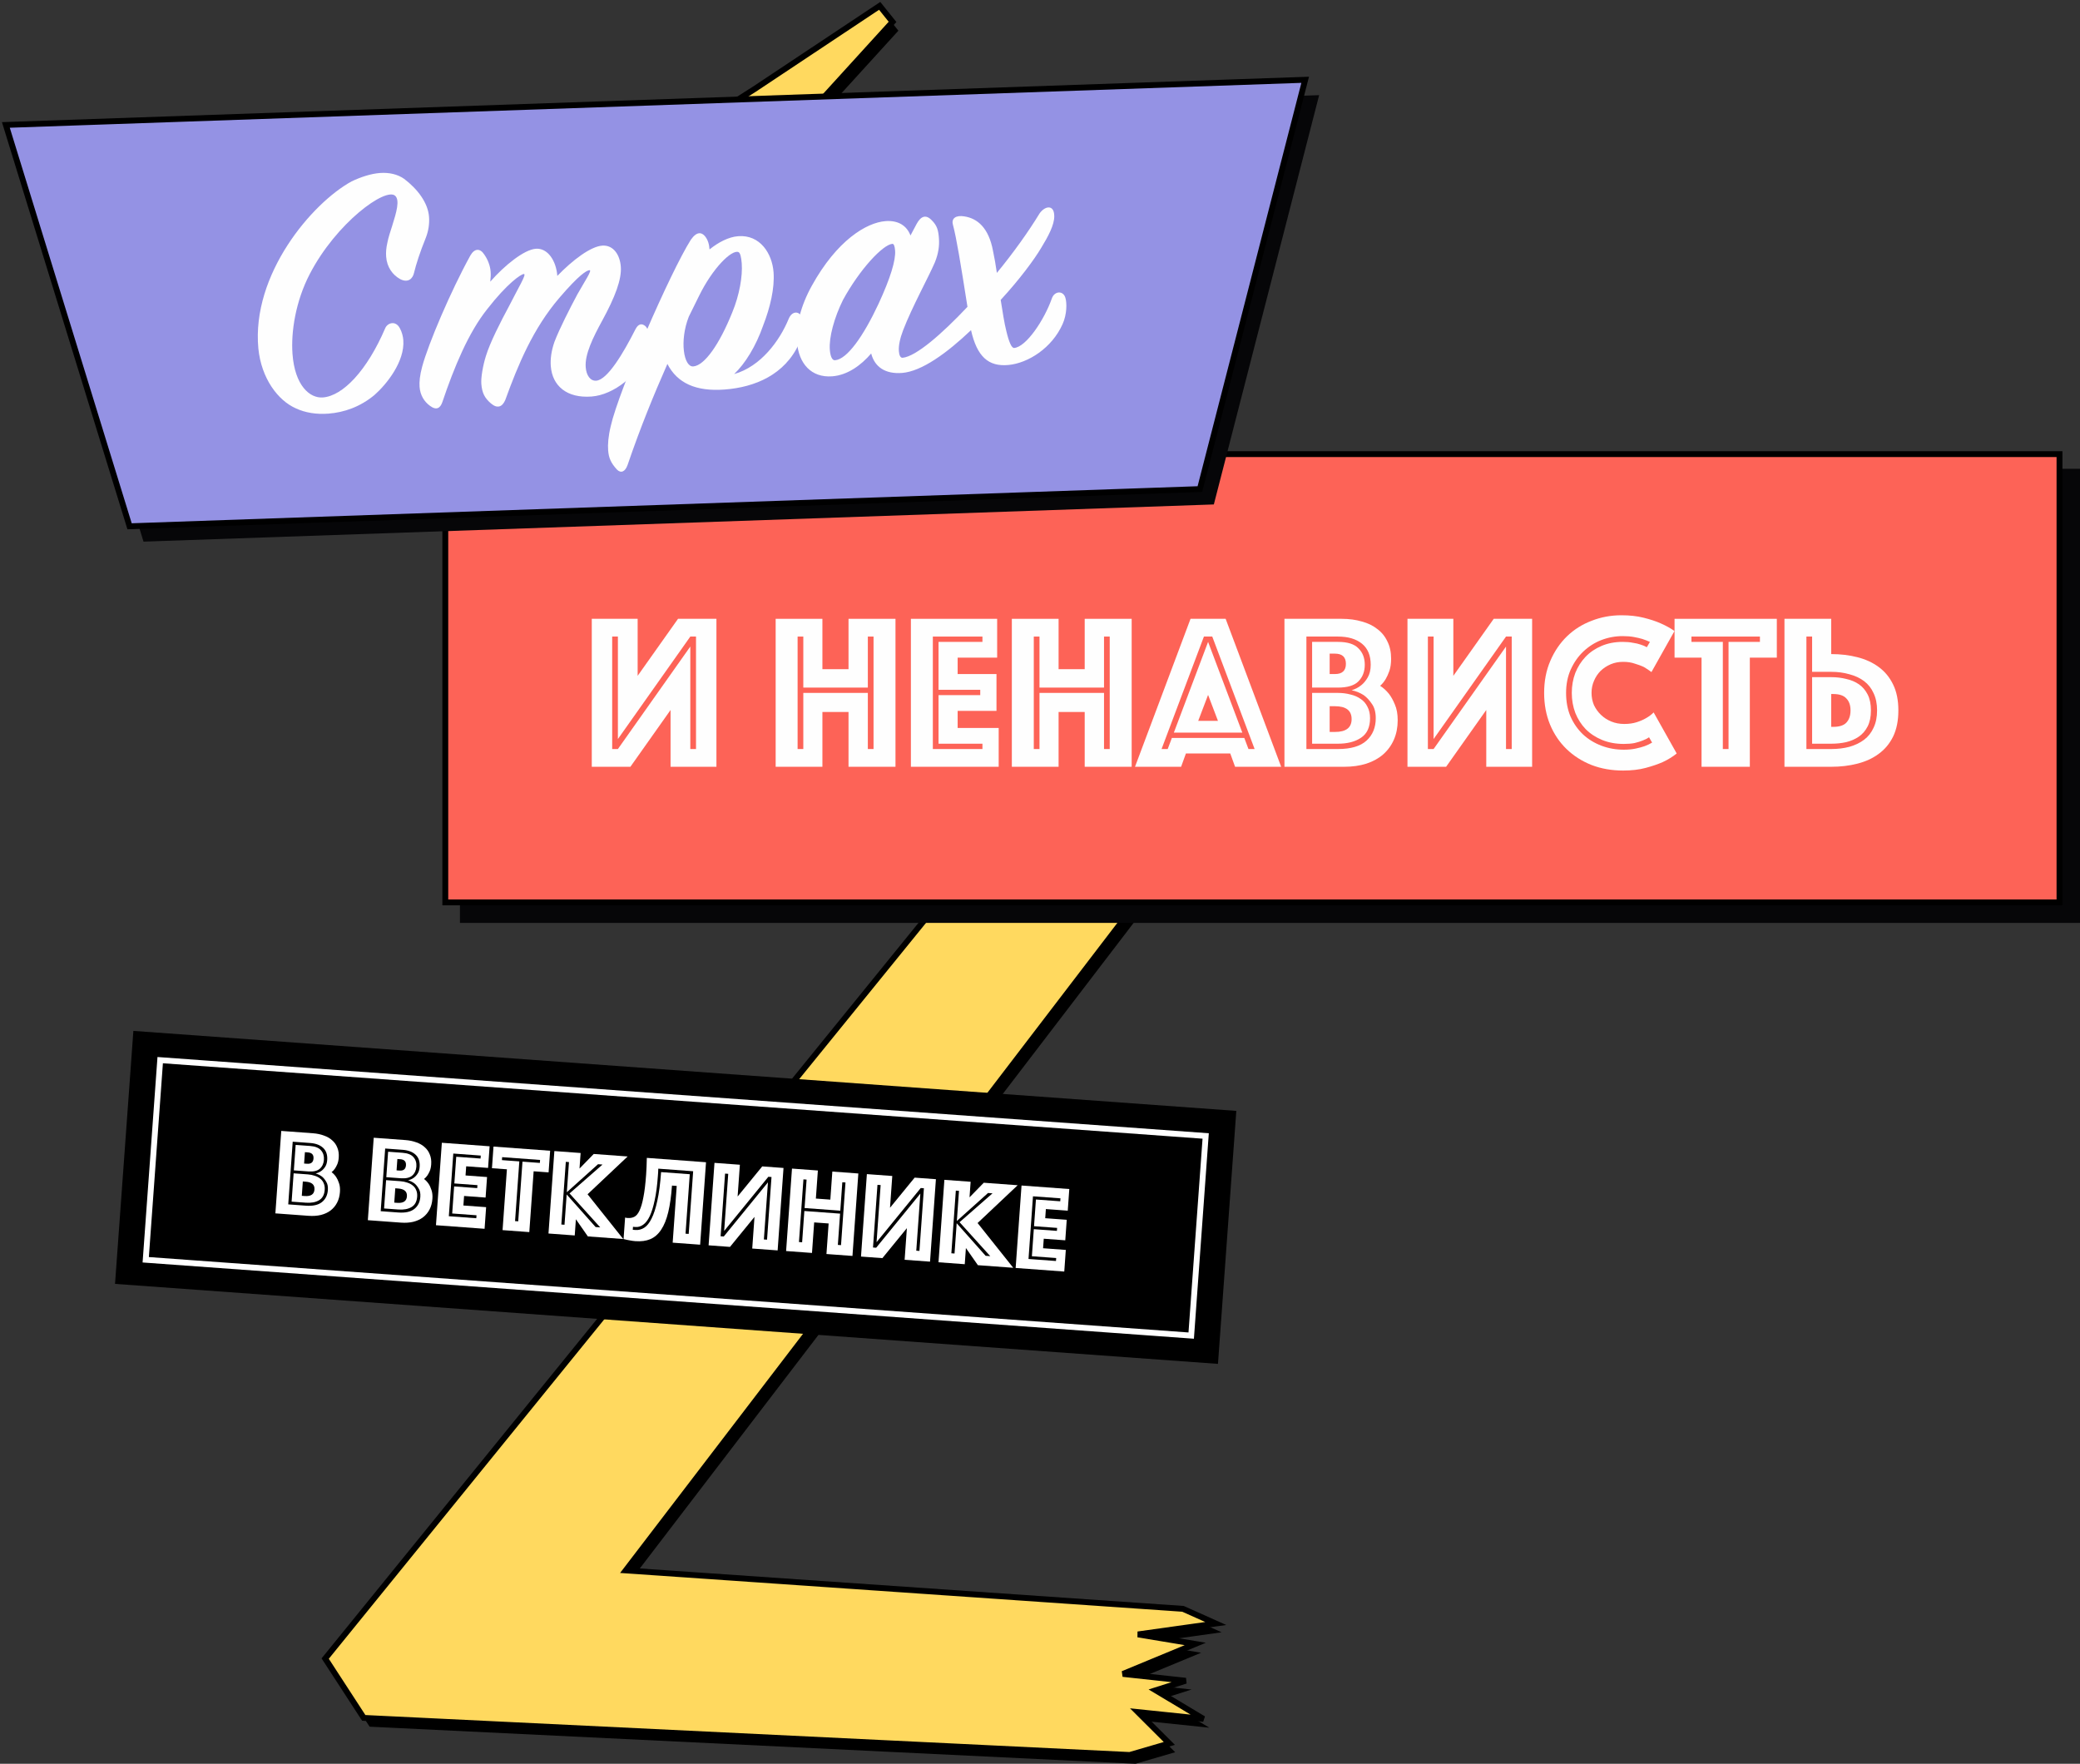
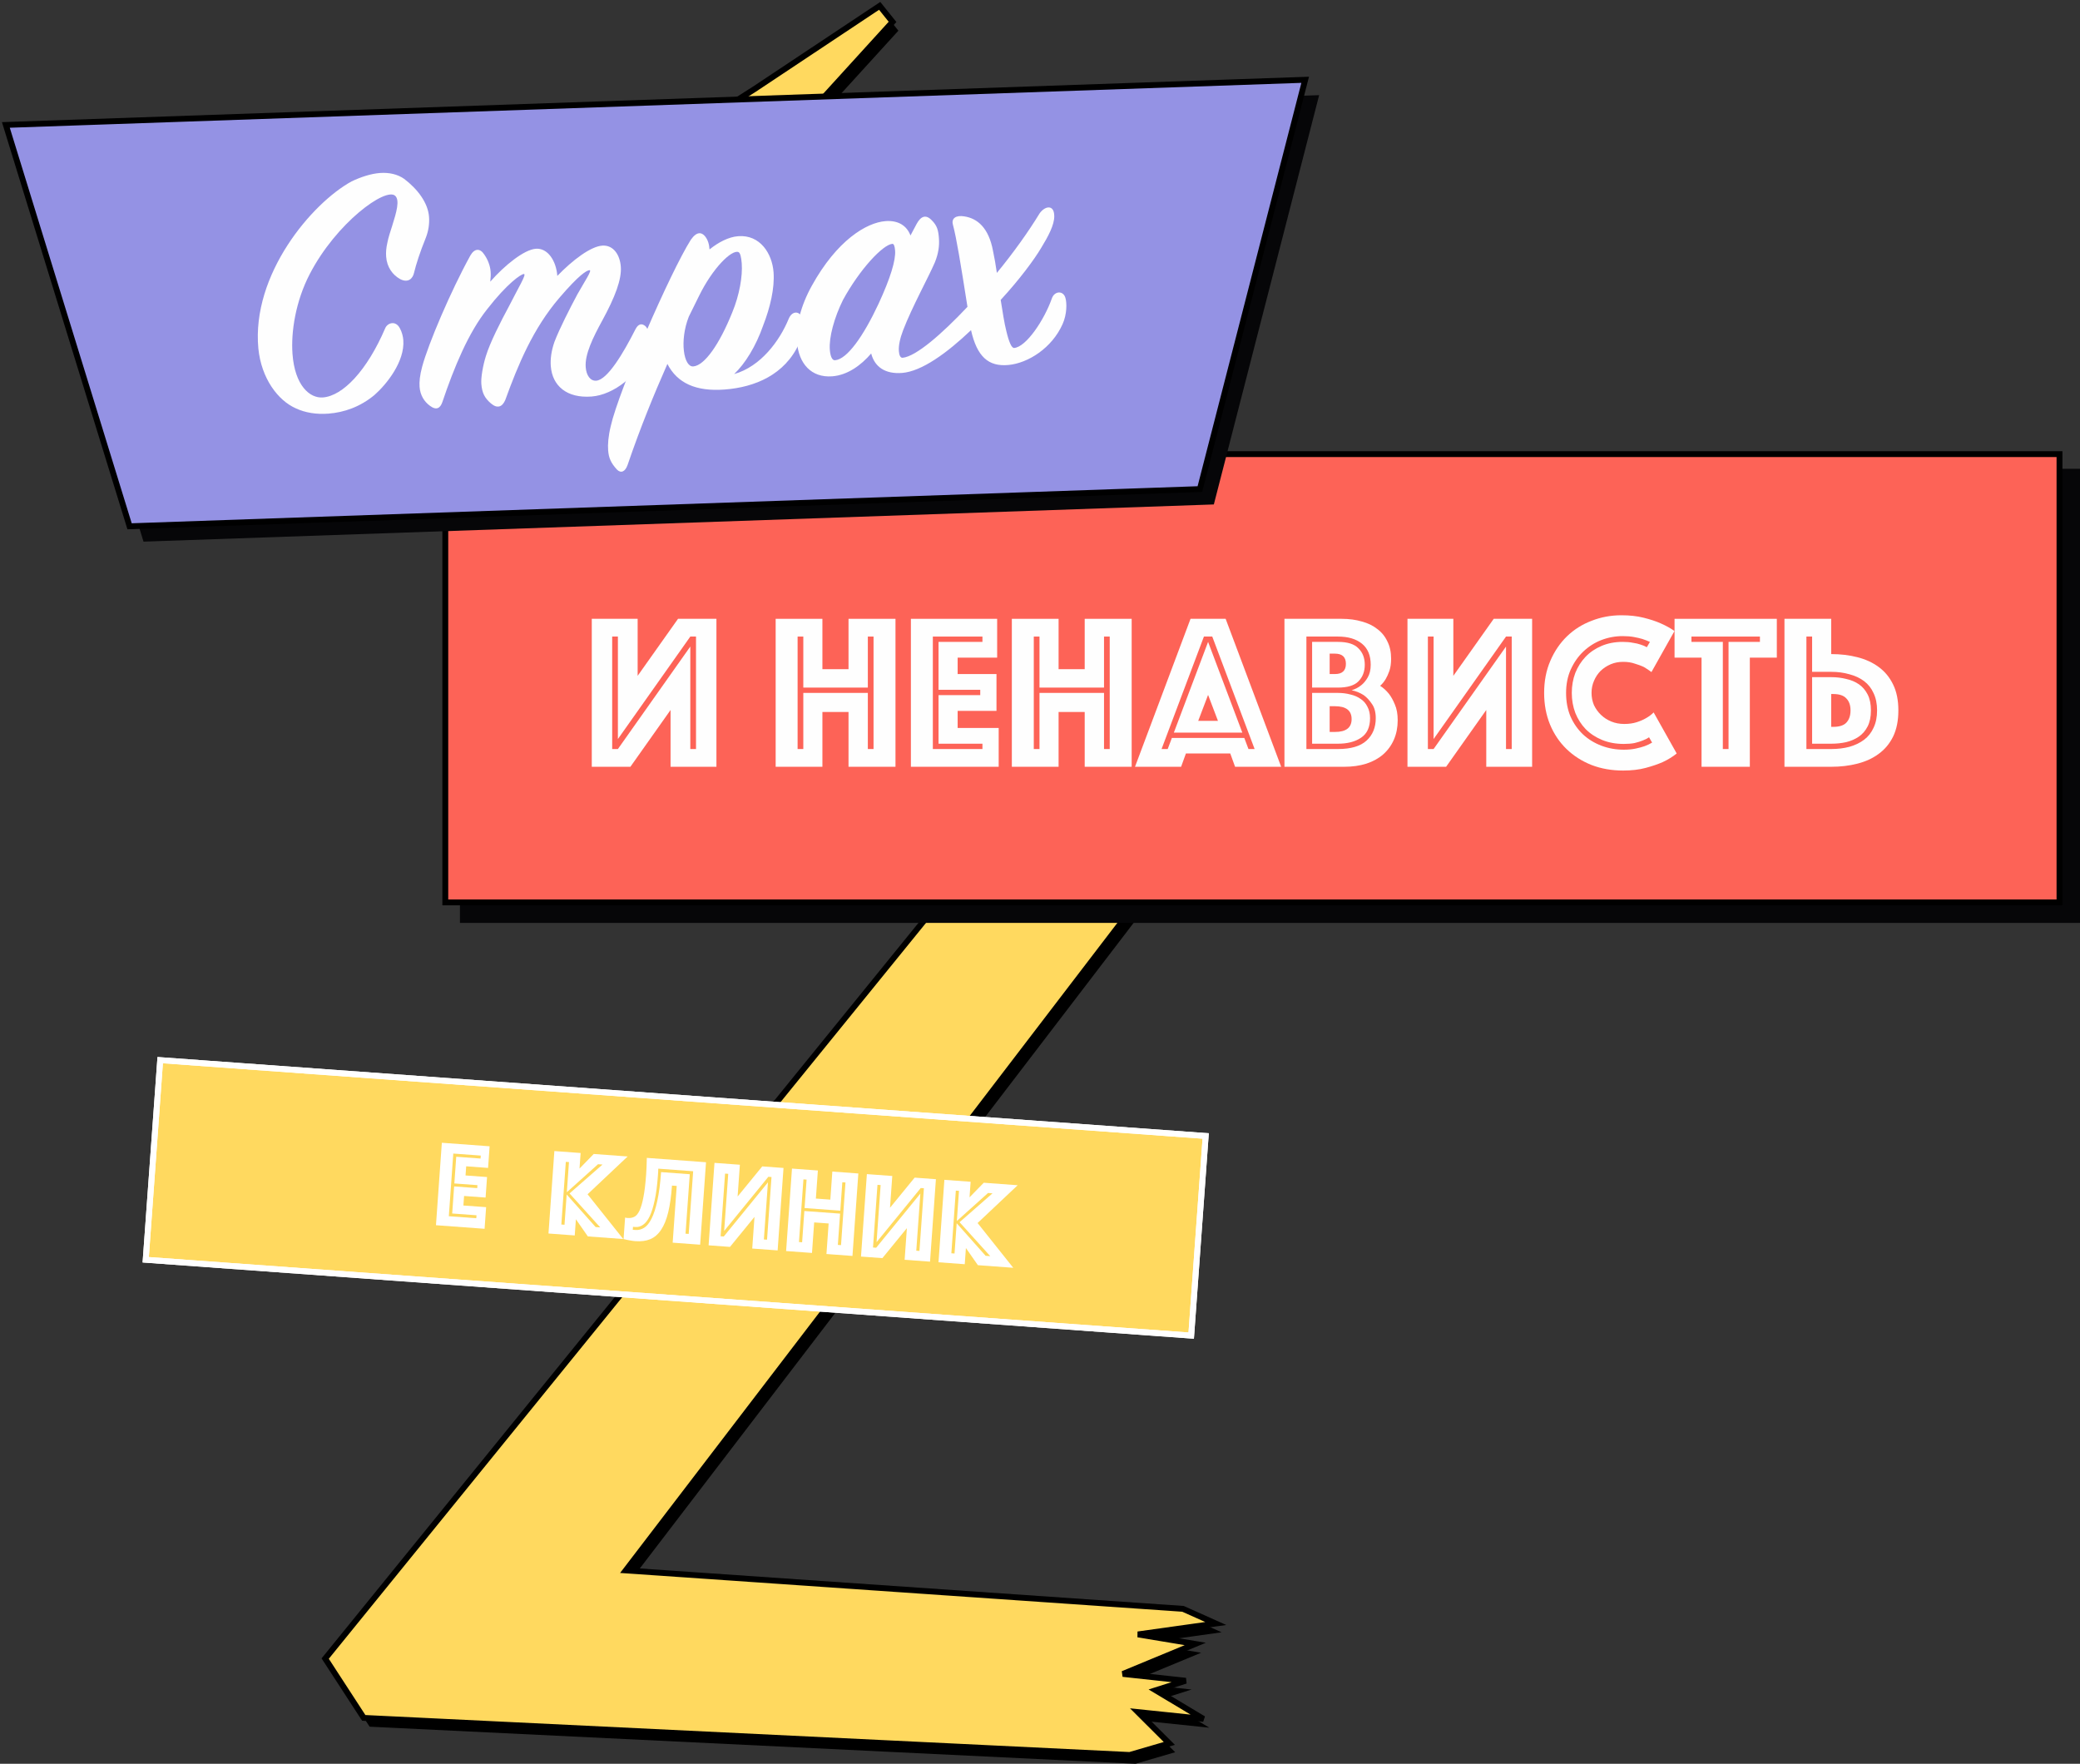
<svg xmlns="http://www.w3.org/2000/svg" width="710" height="602" viewBox="0 0 710 602" fill="none">
  <rect x="0" y="0" width="710" height="602" fill="#333333" stroke="none" />
  <path d="M302.274 5L259.482 33.451L141.528 108.409V118.804L329.705 302.095L113 569.098L126.167 589.342L387.626 602L401.147 598.06L390.423 587.361L412.804 589.687L396.485 579.919L406.742 576.663L385.294 574.337L410.006 564.104L390.423 560.848L417 557.127L405.81 552.122L215.592 539.005L393.894 305.925L198.585 129.2L306.663 10.471L302.274 5Z" fill="black" />
  <path d="M300.274 2L257.482 30.451L139.528 105.409V115.804L327.705 299.095L111 566.098L124.167 586.342L385.626 599L399.147 595.06L388.423 584.361L410.804 586.687L394.485 576.919L404.742 573.663L383.294 571.337L408.006 561.104L388.423 557.848L415 554.127L403.81 549.122L213.592 536.005L391.894 302.925L196.585 126.2L304.663 7.471L300.274 2Z" fill="#FFD95F" stroke="black" stroke-width="2" />
  <rect x="54.682" y="361.843" width="357.809" height="68.314" transform="rotate(4.148 54.682 361.843)" fill="#FFD95F" stroke="white" stroke-width="2" />
-   <rect x="45.526" y="351.86" width="377.473" height="86.576" transform="rotate(4.148 45.526 351.86)" fill="black" />
  <rect x="54.682" y="361.843" width="357.809" height="68.314" transform="rotate(4.148 54.682 361.843)" stroke="white" stroke-width="2" />
  <rect x="157" y="160" width="553" height="155" fill="#060608" />
  <rect x="152" y="155" width="551" height="153" fill="#FD6357" stroke="black" stroke-width="2" />
  <path d="M48.991 184.871L6.765 47.888L450.285 32.475L414.341 172.175L48.991 184.871Z" fill="#060608" />
  <path d="M44.227 179.629L2 42.646L445.52 27.234L409.576 166.933L44.227 179.629Z" fill="#9492E4" stroke="black" stroke-width="2" />
  <path d="M131.488 112.034C125.296 126.471 117.05 135.144 110.203 135.656C105.722 135.991 100.64 131.588 99.844 120.821C99.288 113.31 100.894 102.867 105.714 93.569C114.806 76.02 131.677 63.807 134.905 66.838C136.52 68.354 135.322 72.472 133.903 76.984C133.295 78.918 132.572 80.986 132.213 82.901C131.835 84.566 131.697 86.087 131.809 87.589C132.077 91.219 134.023 93.843 136.633 95.285C139.234 96.601 140.884 95.219 141.349 93.044C142.017 90.224 143.445 85.838 145.247 81.423C146.306 78.826 146.619 76.285 146.453 74.031C146.091 69.149 142.494 64.508 137.984 61.069C135.738 59.475 132.81 58.813 129.698 59.045C126.586 59.278 123.165 60.415 120.021 61.909C106.427 69.346 85.82 93.672 88.187 118.923C89.195 129.17 94.882 136.676 100.965 139.368C104.206 140.888 108.006 141.485 112.114 141.178C117.466 140.777 122.957 138.856 127.792 134.844C132.024 131.129 138.209 123.365 137.672 116.104C137.58 114.852 137.22 113.368 136.495 112.038C135.038 109.251 132.23 110.217 131.488 112.034Z" fill="#FEFEFE" />
  <path d="M165.289 86.847C163.878 84.687 162.001 84.702 160.559 87.201C153.826 99.412 146.15 117.484 144.091 125.191C143.308 128.145 143.092 130.301 143.222 132.054C143.435 134.933 144.846 137.093 146.7 138.465C148.955 140.185 150.269 139.331 150.992 137.263C154.995 125.382 159.879 113.562 166.295 105.529C173.153 96.708 177.804 93.59 178.8 93.516C179.92 93.432 176.787 98.45 173.842 104.335C170.87 109.844 167.262 116.912 165.852 121.549C164.839 124.772 164.139 128.853 164.297 130.981C164.537 134.236 165.538 135.923 167.544 137.662C169.684 139.516 171.399 139.01 172.468 136.538C176.835 124.504 181.931 112.164 190.919 101.673C197.717 93.738 200.239 92.29 201.235 92.216C202.231 92.141 199.521 96.121 197.088 100.457C194.558 105.178 190.95 112.245 189.273 116.651C188.135 119.883 187.84 122.674 188.007 124.928C188.507 131.688 193.455 135.976 201.92 135.343C209.638 134.765 218.014 127.845 220.962 120.323C222.243 117.332 221.767 112.584 220.296 111.309C219.092 110.266 217.857 110.485 216.875 112.446C212.834 120.427 207.382 129.647 203.523 129.936C201.531 130.085 200.139 128.175 199.926 125.295C199.602 120.914 202.431 115.163 205.518 109.519C210.039 101.25 212.227 95.296 211.913 91.04C211.607 86.908 209.365 83.677 205.746 83.822C201.753 83.995 195.471 88.745 190.239 94.171C189.85 88.913 186.903 84.602 182.919 84.9C178.936 85.197 172.317 90.476 167.353 96.134C167.509 94.864 167.55 93.728 167.476 92.726C167.328 90.723 166.548 88.641 165.289 86.847Z" fill="#FEFEFE" />
  <path d="M238.614 101.002C243.291 91.462 249.711 85.192 252.026 86.025C252.667 86.229 253.027 87.713 253.194 89.966C253.499 94.098 252.478 100.594 249.925 106.702C245.59 117.474 240.497 124.779 236.638 125.067C233.401 125.309 231.863 116.361 235.13 108.06L238.614 101.002ZM264.053 92.931C263.58 86.546 259.471 80.056 252.002 80.614C248.641 80.866 245.151 82.763 242.196 85.124C242.076 83.497 241.706 81.888 240.609 80.585C239.511 79.282 237.856 78.903 235.819 81.825C228.869 92.793 211.208 133.263 208.478 145.426C207.616 149.016 207.437 151.673 207.585 153.676C207.78 156.305 208.532 158.011 210.575 160.25C211.931 161.659 213.388 161.047 214.217 158.719C218.538 146.059 223.095 134.892 227.813 124.217C231.176 130.763 237.526 133.687 247.36 132.951C257.692 132.179 267.889 127.891 272.741 117.332C274.58 113.418 274.196 109.922 273.855 108.689C273.172 106.222 270.511 105.792 269.23 108.783C266.157 116.314 259.672 125.107 250.6 127.674C254.342 124.121 258.034 118.18 260.512 111.071C262.931 104.848 264.451 98.314 264.053 92.931Z" fill="#FEFEFE" />
  <path d="M330.241 104.723C321.419 114.069 312.716 121.644 308.12 122.113C307.373 122.169 306.934 121.321 306.823 119.818C306.684 117.941 307.246 115.381 308.297 112.659C311.342 104.752 316.863 94.772 319.107 89.569C320.378 86.453 320.682 83.786 320.506 81.408C320.302 78.653 319.933 77.045 318.042 75.172C316.008 73.058 314.312 73.814 312.878 76.439L310.791 80.372C309.545 77.066 306.649 75.143 302.292 75.469C295.695 75.962 285.636 82.127 277.134 97.491C273.268 104.452 271.642 111.246 272.04 116.629C272.595 124.141 276.958 128.975 284.054 128.445C289.282 128.054 293.915 124.686 297.372 120.651C298.595 125.343 302.275 127.712 307.877 127.293C314.599 126.79 323.27 120.477 331.456 112.689C333.501 121.726 337.389 125.211 344.226 124.574C350.939 123.946 359.07 118.806 362.72 110.603C364.222 107.217 364.193 103.443 363.69 101.718C362.998 99.127 360.001 99.225 359.065 101.812C356.481 109.181 350.282 118.457 346.174 118.764C345.303 118.829 344.399 116.756 343.489 112.922C342.788 110.205 342.261 106.468 341.582 102.365C348.072 95.333 353.077 88.539 355.414 84.588C357.759 80.762 359.962 76.695 359.864 73.681C359.817 69.656 356.608 70.273 354.802 72.926C351.119 78.992 345.902 86.306 340.275 93.147C339.757 89.535 339.577 88.793 338.972 85.691C337.509 77.744 333.639 74.509 329.084 73.843C326.424 73.412 324.621 74.428 325.295 76.769C326.509 81.336 327.885 89.793 330.241 104.723ZM285.025 122.959C284.029 123.034 283.42 121.569 283.254 119.315C282.948 115.184 284.708 108.506 287.758 102.362C293.491 91.862 301.382 83.467 304.618 83.225C305.116 83.188 305.43 84.046 305.541 85.548C305.782 88.803 303.976 94.855 299.875 103.721C294.687 114.81 289.133 122.652 285.025 122.959Z" fill="#FEFEFE" />
  <path d="M244.551 261.713H228.894V242.33L215.185 261.713H202V211.211H217.657V230.67L231.441 211.211H244.551V261.713ZM237.584 255.656V217.269H235.636L210.915 252.249V217.269H208.967V255.656H210.915L235.636 220.676V255.656H237.584Z" fill="#FEFEFE" />
  <path d="M264.769 211.211H280.725V228.399H289.64V211.211H305.671V261.713H289.64V243.011H280.725V261.713H264.769V211.211ZM274.208 255.656V236.5H296.232V255.656H298.18V217.269H296.232V234.683H274.208V217.269H272.26V255.656H274.208Z" fill="#FEFEFE" />
  <path d="M310.931 211.211H340.372V224.461H326.888V230.064H340.147V242.633H326.888V248.463H340.896V261.713H310.931V211.211ZM335.353 255.656V253.839H320.37V237.257H334.604V235.44H320.37V219.086H335.353V217.269H318.422V255.656H335.353Z" fill="#FEFEFE" />
  <path d="M345.388 211.211H361.345V228.399H370.259V211.211H386.291V261.713H370.259V243.011H361.345V261.713H345.388V211.211ZM354.827 255.656V236.5H376.852V255.656H378.799V217.269H376.852V234.683H354.827V217.269H352.88V255.656H354.827Z" fill="#FEFEFE" />
  <path d="M406.383 211.211H418.369L437.322 261.713H421.591L419.943 257.17H404.81L403.162 261.713H387.43L406.383 211.211ZM415.747 246.04L412.376 237.181L409.005 246.04H415.747ZM398.592 255.656L400.016 251.87H424.737L426.16 255.656H428.258L413.8 217.269H410.953L396.495 255.656H398.592ZM412.376 219.086L424.063 250.053H400.69L412.376 219.086Z" fill="#FEFEFE" />
  <path d="M438.444 211.211H457.997C460.494 211.211 462.766 211.514 464.814 212.12C466.911 212.675 468.684 213.533 470.132 214.694C471.631 215.805 472.779 217.218 473.578 218.934C474.427 220.6 474.852 222.569 474.852 224.84C474.852 226.455 474.652 227.843 474.253 229.004C473.853 230.115 473.429 231.049 472.979 231.806C472.43 232.714 471.806 233.471 471.106 234.077C472.205 234.784 473.204 235.692 474.103 236.803C474.852 237.762 475.526 238.973 476.126 240.437C476.775 241.901 477.099 243.693 477.099 245.813C477.099 248.236 476.675 250.431 475.826 252.4C474.977 254.369 473.753 256.06 472.155 257.473C470.607 258.836 468.684 259.896 466.387 260.653C464.139 261.36 461.617 261.713 458.821 261.713H438.444V211.211ZM455.674 249.826C459.47 249.826 461.368 248.362 461.368 245.434C461.368 242.507 459.47 241.043 455.674 241.043H453.876V249.826H455.674ZM459.42 226.581C459.42 224.26 458.171 223.099 455.674 223.099H453.876V230.064H455.674C458.171 230.064 459.42 228.903 459.42 226.581ZM456.723 255.656C461.118 255.656 464.364 254.697 466.462 252.779C468.559 250.86 469.608 248.311 469.608 245.131C469.608 243.062 469.159 241.421 468.26 240.21C467.411 238.948 466.487 237.964 465.488 237.257C464.239 236.45 462.866 235.894 461.368 235.591C462.566 235.238 463.64 234.683 464.589 233.926C465.438 233.27 466.187 232.386 466.836 231.276C467.535 230.115 467.885 228.651 467.885 226.884C467.885 223.704 466.886 221.307 464.889 219.691C462.891 218.076 460.169 217.269 456.723 217.269H445.936V255.656H456.723ZM447.883 253.839V236.5H456.648C458.196 236.5 459.62 236.677 460.918 237.03C462.267 237.333 463.44 237.838 464.439 238.544C465.438 239.2 466.212 240.084 466.761 241.194C467.361 242.305 467.66 243.617 467.66 245.131C467.66 248.21 466.637 250.431 464.589 251.794C462.591 253.157 459.944 253.839 456.648 253.839H447.883ZM447.883 234.683V219.086H456.723C459.969 219.086 462.292 219.818 463.69 221.281C465.138 222.695 465.862 224.562 465.862 226.884C465.862 229.206 465.138 231.099 463.69 232.563C462.292 233.976 459.969 234.683 456.723 234.683H447.883Z" fill="#FEFEFE" />
  <path d="M522.987 261.713H507.33V242.33L493.621 261.713H480.437V211.211H496.093V230.67L509.877 211.211H522.987V261.713ZM516.02 255.656V217.269H514.072L489.351 252.249V217.269H487.403V255.656H489.351L514.072 220.676V255.656H516.02Z" fill="#FEFEFE" />
  <path d="M536.524 236.5C536.524 234.077 536.923 231.806 537.722 229.686C538.571 227.566 539.745 225.723 541.243 224.159C542.741 222.594 544.564 221.357 546.712 220.449C548.859 219.54 551.256 219.086 553.903 219.086C555.202 219.086 556.351 219.187 557.349 219.389C558.398 219.54 559.272 219.742 559.971 219.994C560.82 220.247 561.545 220.55 562.144 220.903L563.193 219.086C562.394 218.732 561.545 218.404 560.646 218.101C559.797 217.849 558.823 217.622 557.724 217.42C556.625 217.218 555.352 217.117 553.903 217.117C551.356 217.117 548.909 217.571 546.562 218.48C544.265 219.389 542.217 220.701 540.419 222.417C538.671 224.083 537.248 226.127 536.149 228.55C535.1 230.922 534.576 233.572 534.576 236.5C534.576 239.478 535.075 242.153 536.074 244.526C537.123 246.898 538.546 248.942 540.344 250.659C542.142 252.324 544.24 253.611 546.637 254.52C549.034 255.429 551.581 255.883 554.278 255.883C555.776 255.883 557.125 255.757 558.323 255.504C559.522 255.252 560.546 254.974 561.395 254.671C562.344 254.318 563.193 253.914 563.942 253.46L562.893 251.643C562.244 252.097 561.495 252.476 560.646 252.779C559.896 253.081 558.997 253.359 557.949 253.611C556.9 253.813 555.676 253.914 554.278 253.914C551.531 253.914 549.059 253.46 546.862 252.551C544.664 251.643 542.791 250.406 541.243 248.841C539.745 247.277 538.571 245.434 537.722 243.314C536.923 241.194 536.524 238.923 536.524 236.5ZM527.085 236.5C527.085 232.462 527.784 228.828 529.182 225.597C530.58 222.316 532.478 219.515 534.875 217.193C537.273 214.871 540.069 213.104 543.266 211.893C546.462 210.631 549.858 210 553.454 210C556.301 210 558.823 210.278 561.02 210.833C563.268 211.388 565.19 212.019 566.788 212.726C568.636 213.533 570.234 214.417 571.583 215.376L563.717 229.383C562.918 228.777 562.044 228.197 561.095 227.641C560.246 227.238 559.222 226.859 558.024 226.506C556.875 226.102 555.551 225.9 554.053 225.9C552.505 225.9 551.082 226.178 549.783 226.733C548.485 227.288 547.336 228.045 546.337 229.004C545.388 229.963 544.639 231.099 544.09 232.411C543.54 233.673 543.266 235.036 543.266 236.5C543.266 237.964 543.54 239.352 544.09 240.664C544.689 241.926 545.488 243.037 546.487 243.996C547.486 244.955 548.659 245.712 550.008 246.267C551.356 246.822 552.83 247.1 554.428 247.1C556.026 247.1 557.449 246.898 558.698 246.494C559.946 246.09 560.995 245.636 561.844 245.131C562.843 244.576 563.717 243.92 564.466 243.163L572.332 257.17C570.984 258.28 569.385 259.265 567.538 260.123C565.939 260.83 564.017 261.486 561.769 262.091C559.522 262.697 556.95 263 554.053 263C550.158 263 546.562 262.369 543.266 261.107C539.97 259.795 537.123 257.978 534.726 255.656C532.328 253.334 530.456 250.558 529.107 247.327C527.759 244.046 527.085 240.437 527.085 236.5Z" fill="#FEFEFE" />
  <path d="M580.816 224.461H571.602V211.211H606.512V224.461H597.297V261.713H580.816V224.461ZM590.031 255.656V219.086H600.743V217.269H577.37V219.086H588.083V255.656H590.031Z" fill="#FEFEFE" />
  <path d="M648 242.481C648 245.964 647.401 248.942 646.202 251.416C645.004 253.839 643.355 255.807 641.258 257.321C639.21 258.836 636.788 259.946 633.991 260.653C631.244 261.36 628.273 261.713 625.077 261.713H609.12V211.211H625.077V223.25C628.273 223.25 631.244 223.603 633.991 224.31C636.788 225.017 639.21 226.127 641.258 227.641C643.355 229.156 645.004 231.15 646.202 233.623C647.401 236.046 648 238.999 648 242.481ZM640.733 242.481C640.733 240.21 640.334 238.241 639.535 236.576C638.786 234.91 637.712 233.547 636.314 232.487C634.915 231.427 633.242 230.645 631.294 230.14C629.397 229.585 627.324 229.307 625.077 229.307H618.559V217.269H616.611V255.656H625.077C627.324 255.656 629.397 255.403 631.294 254.899C633.242 254.343 634.915 253.536 636.314 252.476C637.712 251.416 638.786 250.053 639.535 248.387C640.334 246.721 640.733 244.753 640.733 242.481ZM638.636 242.481C638.636 244.652 638.261 246.469 637.512 247.933C636.763 249.397 635.764 250.558 634.516 251.416C633.267 252.274 631.819 252.905 630.171 253.309C628.573 253.662 626.875 253.839 625.077 253.839H618.559V231.124H625.077C626.875 231.124 628.573 231.326 630.171 231.73C631.819 232.083 633.267 232.689 634.516 233.547C635.764 234.405 636.763 235.566 637.512 237.03C638.261 238.494 638.636 240.311 638.636 242.481ZM625.077 248.084H625.751C627.848 248.084 629.347 247.605 630.246 246.646C631.195 245.636 631.669 244.248 631.669 242.481C631.669 240.715 631.195 239.352 630.246 238.393C629.347 237.383 627.848 236.879 625.751 236.879H625.077V248.084Z" fill="#FEFEFE" />
-   <path d="M96.007 386L106.835 386.799C108.218 386.901 109.464 387.162 110.574 387.583C111.714 387.978 112.661 388.529 113.417 389.235C114.203 389.915 114.783 390.749 115.157 391.738C115.561 392.701 115.718 393.815 115.628 395.081C115.564 395.981 115.398 396.746 115.13 397.377C114.865 397.98 114.593 398.483 114.314 398.886C113.974 399.37 113.598 399.766 113.186 400.075C113.767 400.514 114.284 401.061 114.738 401.716C115.114 402.281 115.44 402.984 115.713 403.824C116.015 404.666 116.123 405.678 116.039 406.859C115.943 408.209 115.62 409.416 115.072 410.478C114.524 411.54 113.779 412.432 112.838 413.155C111.926 413.851 110.819 414.363 109.517 414.691C108.244 414.993 106.833 415.087 105.284 414.973L94 414.14L96.007 386ZM104.014 408.22C106.116 408.375 107.226 407.637 107.342 406.006C107.458 404.375 106.465 403.481 104.363 403.326L103.368 403.253L103.019 408.147L104.014 408.22ZM107.012 395.421C107.105 394.127 106.459 393.429 105.076 393.327L104.081 393.254L103.804 397.135L104.8 397.209C106.182 397.311 106.92 396.715 107.012 395.421ZM104.363 411.512C106.797 411.691 108.633 411.29 109.871 410.306C111.109 409.323 111.791 407.946 111.917 406.174C112 405.021 111.816 404.088 111.366 403.376C110.946 402.639 110.474 402.052 109.949 401.618C109.289 401.117 108.551 400.751 107.733 400.521C108.411 400.373 109.028 400.108 109.583 399.725C110.079 399.394 110.529 398.932 110.933 398.34C111.366 397.721 111.618 396.92 111.688 395.936C111.815 394.164 111.357 392.787 110.315 391.805C109.273 390.824 107.797 390.262 105.889 390.122L99.915 389.681L98.389 411.071L104.363 411.512ZM99.54 410.138L100.229 400.477L105.083 400.835C105.941 400.898 106.722 401.055 107.427 401.305C108.162 401.528 108.792 401.858 109.317 402.292C109.844 402.699 110.237 403.222 110.497 403.864C110.785 404.507 110.899 405.25 110.839 406.094C110.716 407.81 110.061 409.006 108.873 409.681C107.713 410.359 106.22 410.631 104.394 410.496L99.54 410.138ZM100.301 399.464L100.921 390.773L105.817 391.134C107.614 391.267 108.871 391.77 109.588 392.642C110.334 393.489 110.66 394.559 110.568 395.853C110.476 397.147 110 398.172 109.139 398.929C108.309 399.659 106.995 399.958 105.197 399.825L100.301 399.464Z" fill="white" />
-   <path d="M127.568 388.328L138.396 389.126C139.779 389.228 141.025 389.49 142.135 389.911C143.274 390.306 144.222 390.856 144.978 391.563C145.764 392.243 146.344 393.077 146.718 394.066C147.122 395.029 147.279 396.143 147.189 397.409C147.124 398.309 146.959 399.074 146.691 399.705C146.426 400.307 146.154 400.81 145.875 401.214C145.534 401.697 145.158 402.094 144.747 402.403C145.328 402.841 145.845 403.389 146.298 404.044C146.675 404.609 147 405.312 147.274 406.152C147.575 406.994 147.684 408.006 147.6 409.187C147.504 410.537 147.181 411.743 146.633 412.805C146.084 413.868 145.34 414.76 144.398 415.482C143.487 416.178 142.38 416.691 141.078 417.019C139.805 417.321 138.394 417.414 136.845 417.3L125.561 416.468L127.568 388.328ZM135.575 410.548C137.677 410.703 138.786 409.965 138.903 408.334C139.019 406.702 138.026 405.809 135.924 405.654L134.928 405.581L134.579 410.475L135.575 410.548ZM138.573 397.749C138.665 396.455 138.02 395.757 136.637 395.655L135.642 395.582L135.365 399.463L136.36 399.537C137.743 399.639 138.481 399.043 138.573 397.749ZM135.924 413.839C138.358 414.019 140.194 413.617 141.432 412.634C142.67 411.651 143.352 410.273 143.478 408.501C143.56 407.348 143.377 406.416 142.927 405.704C142.507 404.966 142.034 404.38 141.509 403.945C140.85 403.444 140.111 403.079 139.294 402.849C139.972 402.701 140.588 402.435 141.144 402.052C141.64 401.721 142.09 401.26 142.494 400.667C142.927 400.049 143.179 399.248 143.249 398.263C143.375 396.491 142.918 395.115 141.875 394.133C140.833 393.151 139.358 392.59 137.45 392.449L131.476 392.009L129.95 413.399L135.924 413.839ZM131.101 412.466L131.79 402.804L136.644 403.162C137.501 403.226 138.283 403.382 138.988 403.632C139.722 403.856 140.352 404.185 140.877 404.62C141.404 405.026 141.798 405.55 142.058 406.191C142.346 406.834 142.46 407.578 142.4 408.422C142.277 410.137 141.622 411.333 140.434 412.009C139.273 412.687 137.78 412.958 135.955 412.824L131.101 412.466ZM131.862 401.792L132.482 393.101L137.377 393.462C139.175 393.594 140.432 394.097 141.148 394.97C141.894 395.817 142.221 396.887 142.129 398.181C142.037 399.474 141.56 400.5 140.7 401.256C139.87 401.987 138.555 402.285 136.758 402.153L131.862 401.792Z" fill="white" />
  <path d="M150.823 390.043L167.127 391.245L166.601 398.628L159.133 398.078L158.91 401.2L166.254 401.741L165.754 408.745L158.411 408.203L158.179 411.452L165.937 412.024L165.411 419.407L148.816 418.183L150.823 390.043ZM162.582 415.805L162.654 414.793L154.356 414.181L155.015 404.941L162.898 405.523L162.97 404.51L155.087 403.929L155.737 394.816L164.035 395.428L164.107 394.415L154.731 393.724L153.205 415.114L162.582 415.805Z" fill="white" />
-   <path d="M173.03 399.102L167.927 398.726L168.453 391.343L187.786 392.769L187.26 400.152L182.157 399.776L180.676 420.533L171.549 419.86L173.03 399.102ZM176.893 416.861L178.346 396.483L184.279 396.921L184.351 395.908L171.407 394.954L171.335 395.966L177.267 396.404L175.814 416.781L176.893 416.861Z" fill="white" />
  <path d="M193.429 407.69L203.313 418.809L204.889 418.926L194.413 407.338L205.668 397.48L204.133 397.367L193.483 406.93L194.217 396.636L193.139 396.556L191.613 417.946L192.692 418.026L193.429 407.69ZM189.231 392.875L198.192 393.536L197.813 398.852L202.672 393.867L214.247 394.72L200.565 407.622L212.738 422.897L200.666 422.007L196.579 416.15L196.185 421.677L187.224 421.016L189.231 392.875Z" fill="white" />
  <path d="M215.998 419.745L216.91 419.812C217.961 419.89 218.953 419.638 219.884 419.056C220.815 418.474 221.654 417.433 222.4 415.933C223.176 414.407 223.836 412.364 224.381 409.803C224.954 407.215 225.381 403.967 225.659 400.057L235.45 400.78L234.003 421.073L235.082 421.152L236.607 399.762L224.7 398.884C224.7 399.28 224.684 399.703 224.652 400.153C224.62 400.603 224.589 401.025 224.561 401.418C224.331 404.653 223.968 407.397 223.474 409.651C223.009 411.879 222.449 413.689 221.794 415.083C221.14 416.448 220.389 417.425 219.541 418.013C218.721 418.603 217.854 418.864 216.941 418.797L216.07 418.732L215.998 419.745ZM230.995 404.777L229.377 404.658C229.122 408.23 228.698 411.252 228.104 413.725C227.511 416.197 226.701 418.202 225.674 419.737C224.676 421.247 223.446 422.316 221.984 422.943C220.551 423.544 218.852 423.772 216.889 423.628C216.252 423.581 215.606 423.491 214.948 423.357C214.288 423.252 213.59 423.102 212.853 422.906L213.377 415.565C213.54 415.605 213.704 415.646 213.868 415.686C214.034 415.698 214.186 415.709 214.325 415.72C215.154 415.781 215.901 415.638 216.566 415.291C217.23 414.944 217.808 414.238 218.302 413.171C218.824 412.079 219.267 410.556 219.628 408.604C220.02 406.625 220.328 404.061 220.552 400.911C220.612 400.067 220.662 399.18 220.7 398.25C220.741 397.291 220.771 396.276 220.792 395.203L240.996 396.693L238.99 424.833L229.614 424.142L230.995 404.777Z" fill="white" />
  <path d="M265.442 426.784L256.772 426.145L257.542 415.344L249.18 425.585L241.878 425.046L243.885 396.906L252.555 397.545L251.782 408.388L260.189 398.108L267.449 398.644L265.442 426.784ZM261.825 423.125L263.35 401.734L262.272 401.655L247.191 420.137L248.581 400.645L247.502 400.566L245.977 421.956L247.056 422.035L262.136 403.553L260.746 423.045L261.825 423.125Z" fill="white" />
  <path d="M270.341 398.857L279.177 399.509L278.494 409.086L283.431 409.45L284.114 399.873L292.992 400.528L290.986 428.668L282.107 428.013L282.851 417.592L277.914 417.228L277.171 427.649L268.334 426.997L270.341 398.857ZM273.802 424.008L274.563 413.334L286.76 414.233L285.999 424.907L287.078 424.987L288.603 403.597L287.524 403.517L286.832 413.221L274.635 412.321L275.327 402.618L274.249 402.538L272.723 423.928L273.802 424.008Z" fill="white" />
  <path d="M317.463 430.621L308.792 429.981L309.563 419.181L301.2 429.421L293.899 428.883L295.905 400.742L304.576 401.382L303.803 412.225L312.21 401.945L319.47 402.48L317.463 430.621ZM313.845 426.961L315.371 405.571L314.292 405.491L299.212 423.973L300.602 404.482L299.523 404.402L297.997 425.792L299.076 425.872L314.157 407.39L312.767 426.881L313.845 426.961Z" fill="white" />
  <path d="M326.56 417.508L336.443 428.628L338.02 428.744L327.544 417.156L338.798 407.299L337.263 407.185L326.614 416.748L327.348 406.454L326.269 406.375L324.744 427.765L325.823 427.844L326.56 417.508ZM322.361 402.694L331.322 403.354L330.943 408.67L335.803 403.685L347.378 404.539L333.696 417.44L345.869 432.716L333.796 431.825L329.71 425.968L329.316 431.495L320.354 430.834L322.361 402.694Z" fill="white" />
-   <path d="M348.696 404.636L365 405.838L364.473 413.221L357.006 412.671L356.783 415.793L364.126 416.334L363.627 423.338L356.284 422.796L356.052 426.045L363.81 426.617L363.284 434L346.689 432.776L348.696 404.636ZM360.454 430.398L360.526 429.386L352.229 428.774L352.888 419.534L360.771 420.116L360.843 419.103L352.96 418.522L353.61 409.409L361.907 410.021L361.98 409.008L352.604 408.317L351.078 429.707L360.454 430.398Z" fill="white" />
</svg>